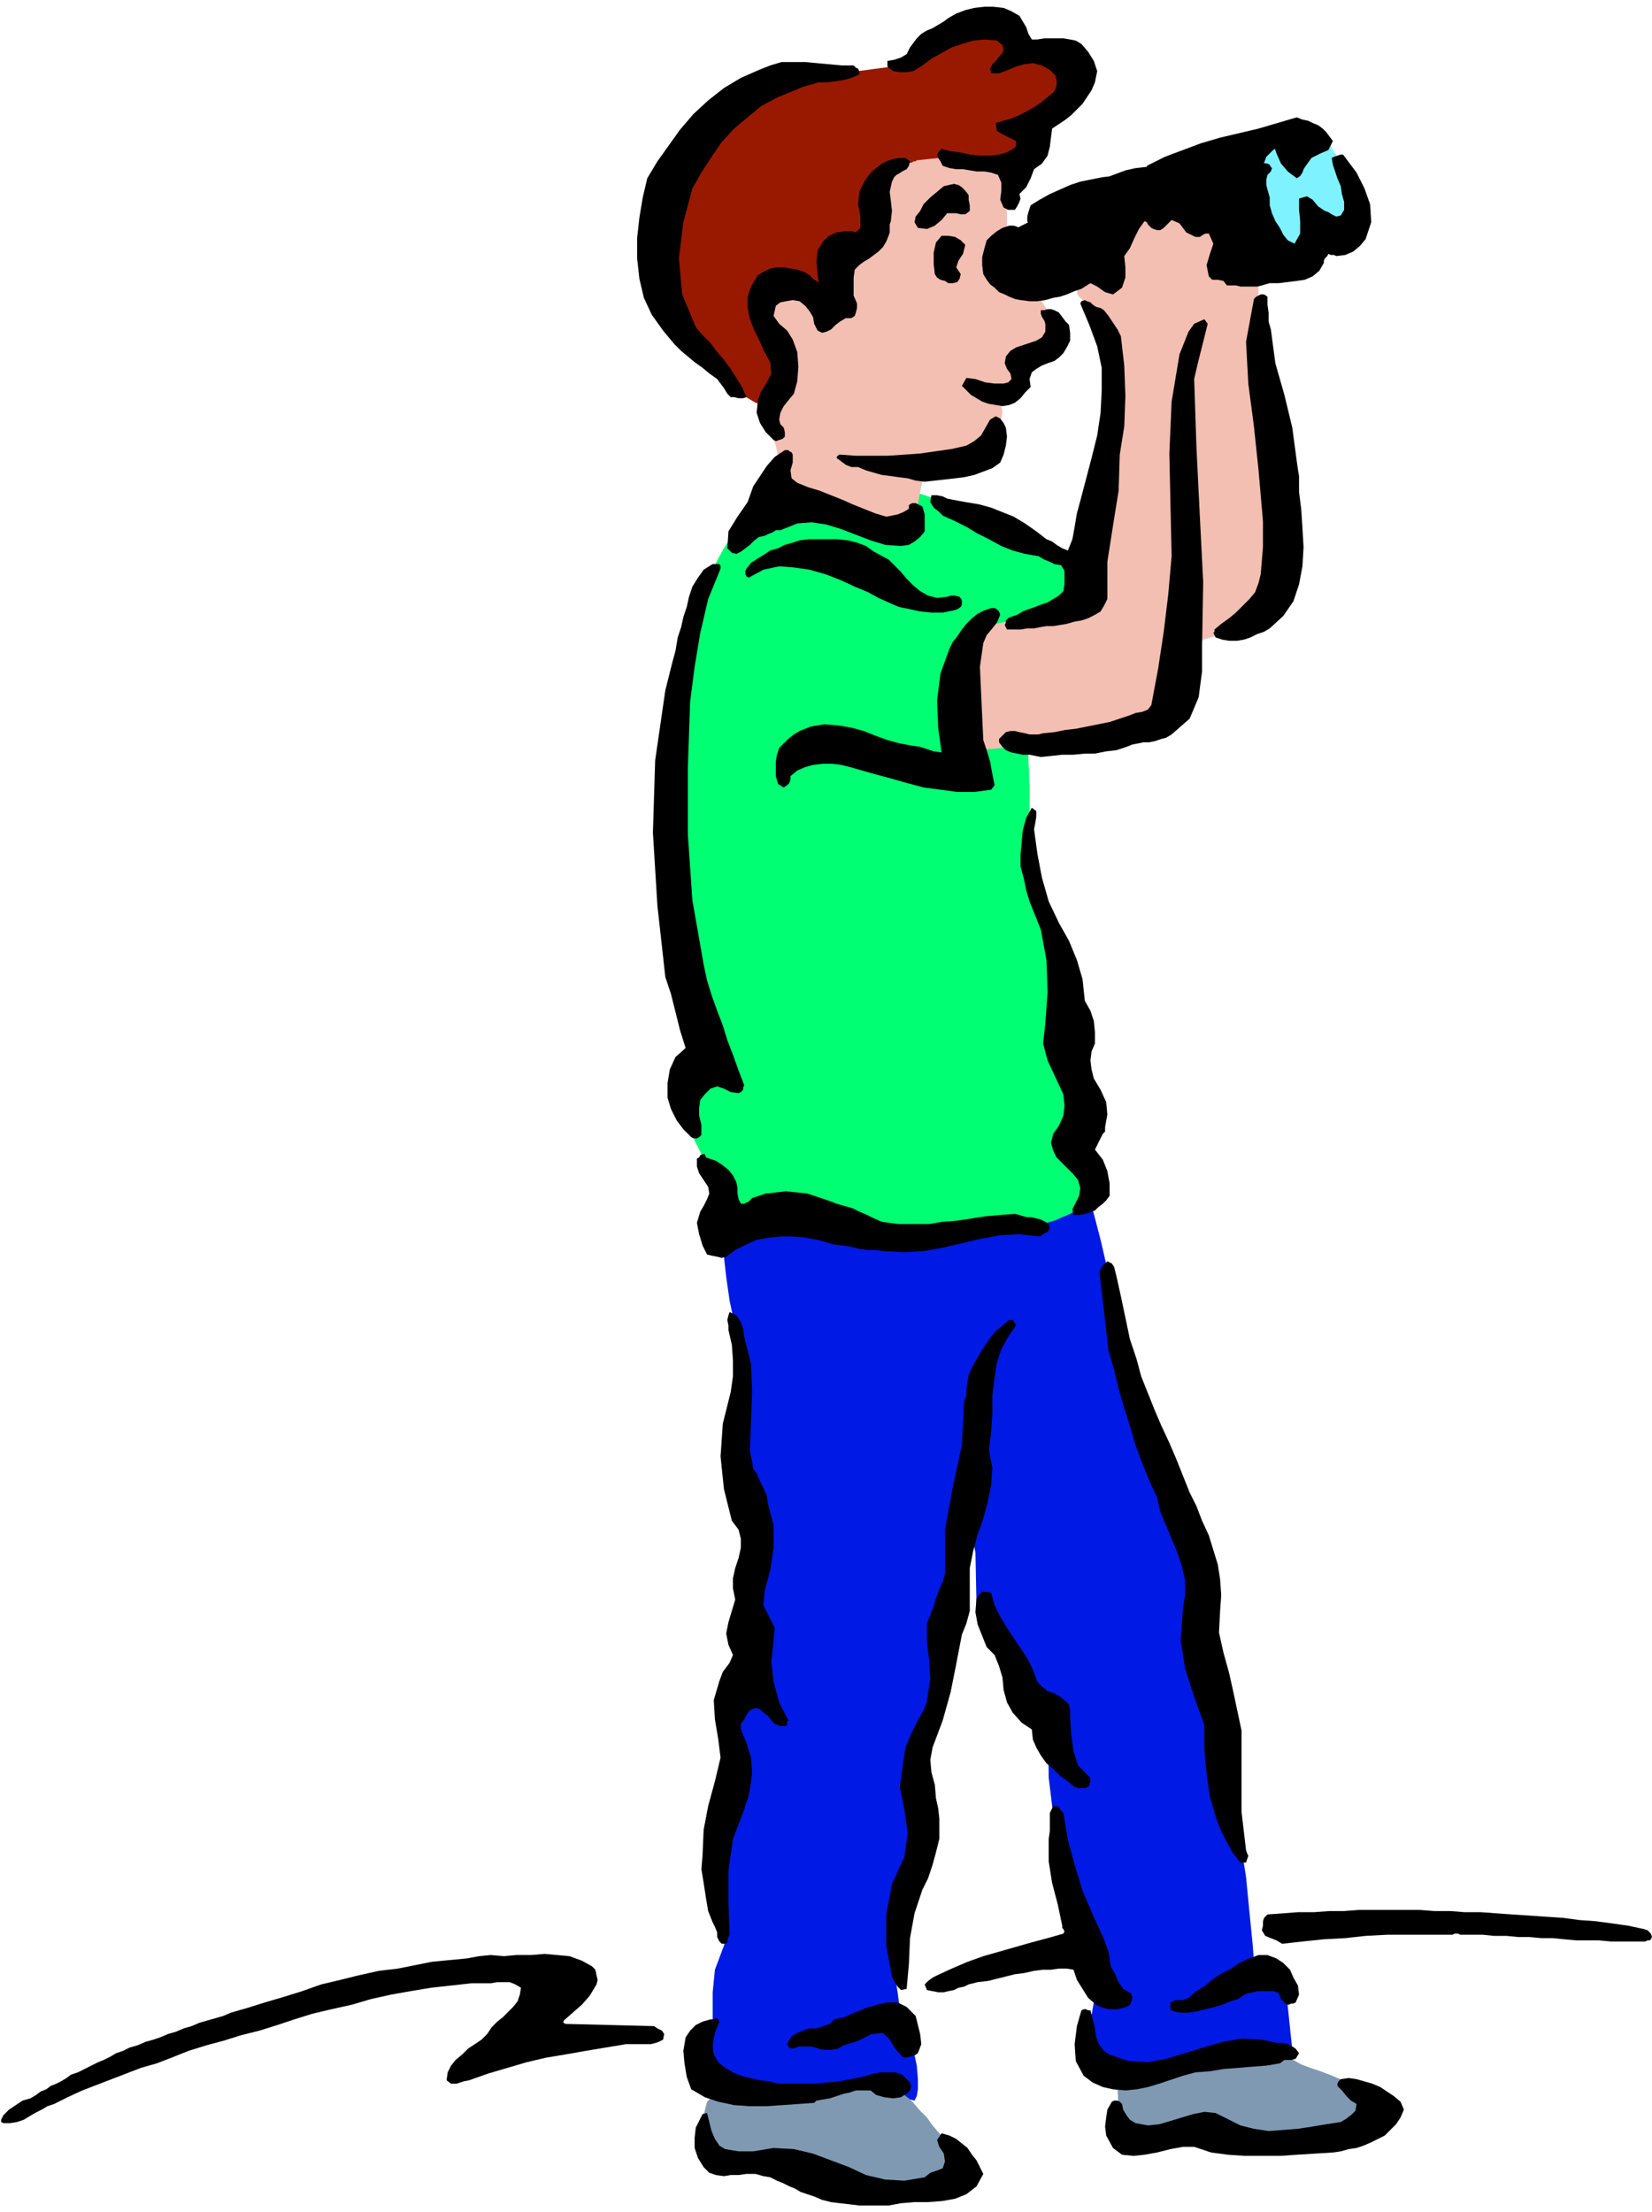
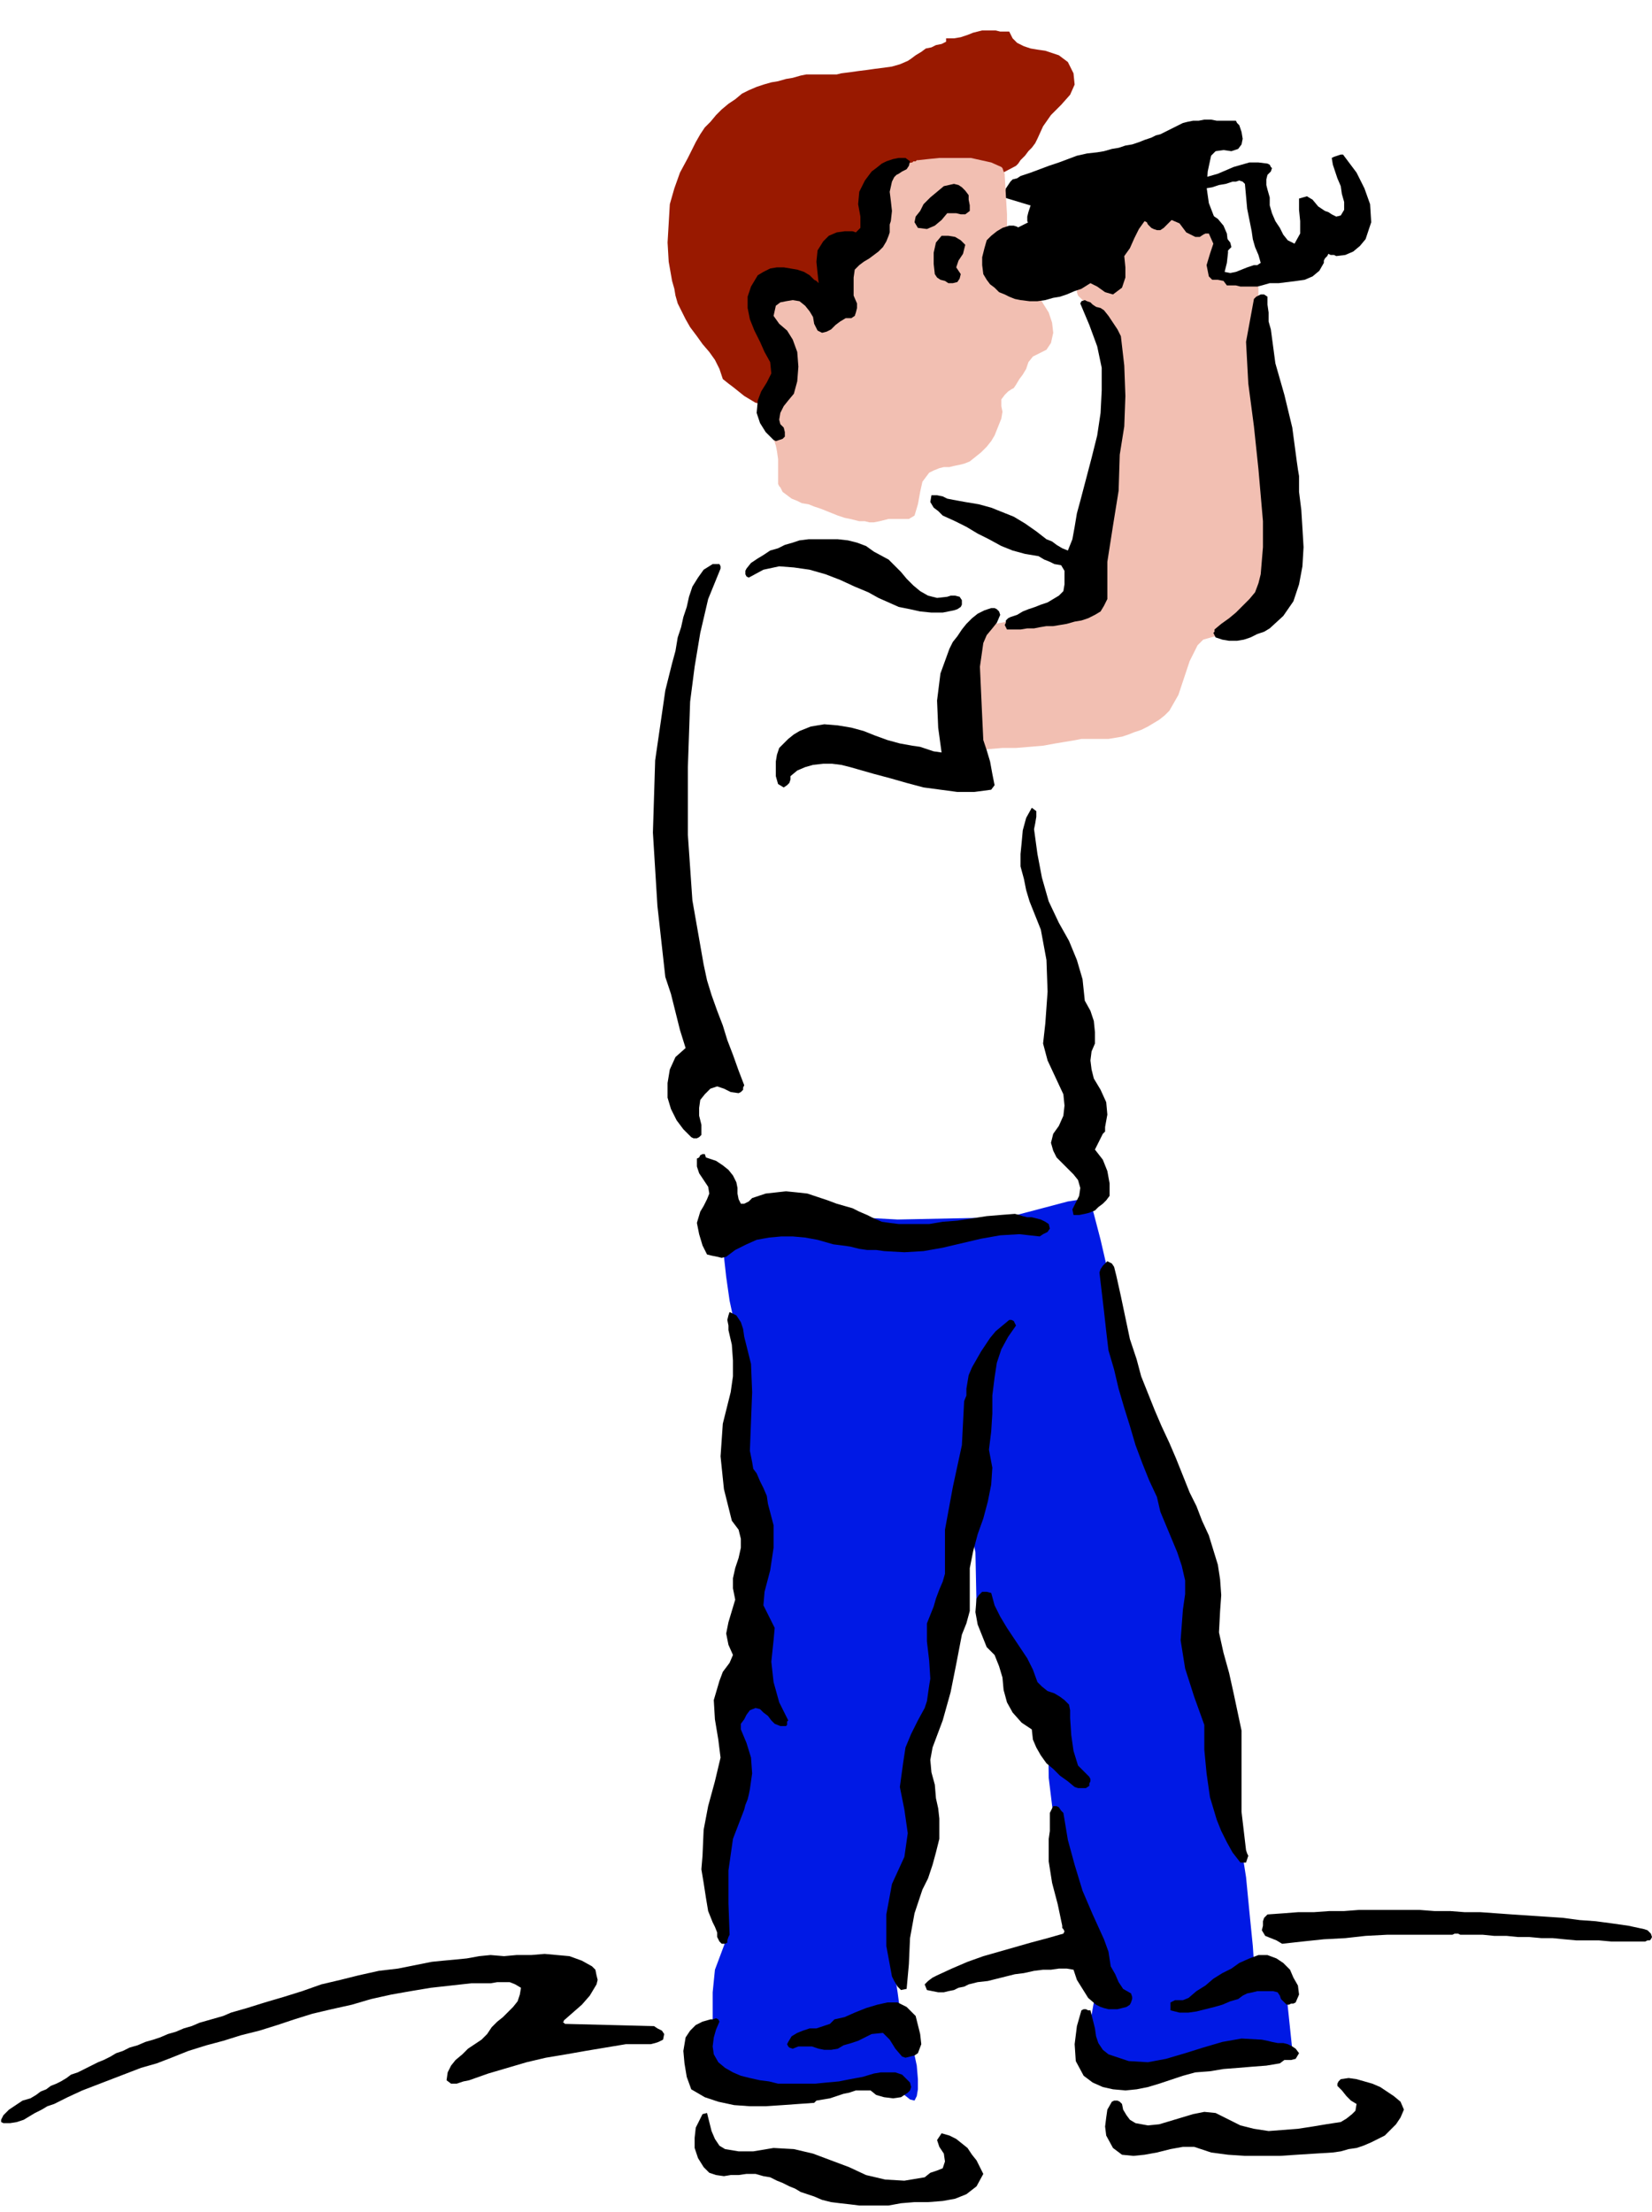
<svg xmlns="http://www.w3.org/2000/svg" fill-rule="evenodd" height="1.961in" preserveAspectRatio="none" stroke-linecap="round" viewBox="0 0 1465 1961" width="140.64">
  <style>.pen1{stroke:none}.brush5{fill:#000}</style>
-   <path class="pen1" d="M993 1897v-15l-1-15-1-15 2-14 17-6 16-6 17-5 17-4 17-3 17-2h17l18 2 6 2 6 5 6 5 7 4 8 3 9 3 8 3 7 3 8 3 7 5 6 5 5 6 4 9 2 10-2 8-6 5-18 3-17 3-18 1-17 1-18-1h-18l-17-2-18-1h-19l-9-1h-38l-10 1zm-357 16-4-2-3-2-2-3-2-4-1-14v-13l3-12 9-9 16-8 18-6 17-4 18-3 19-1h18l19 2 19 4h2l3 2 2 3v5h3l3 1 2 2 3 1 6 6 6 6 6 7 6 6 5 7 6 7 6 6 6 7 3 7 1 8-1 8v8l-15 1-14 1h-88l-9-5-9-3-10-2-10-1-10-1-10-1-9-1-10-2-5-2-4-1-5-2-4-3z" style="fill:#7f99b2" />
  <path class="pen1" style="fill:#0019e5" d="m836 1459-2 16-3 17-3 13-1 6-15 44 9 68-21 65-6 59v6l2 13 2 15 4 12 4 10 4 14 3 14 1 12v9l-1 6-2 4-4-1-5-4-4-4-5-4-6-1h-5l-6 1h-8l-8 1-8 1h-6l-4 1h-2l-70 5h-1l-4-1-5-2-7-2-6-2-7-3-5-3-3-3-5-8-6-10-3-10 2-8 5-5 3-3 2-2 2-4v-25l2-20 9-24-4-16-4-20-4-20-1-14 4-20 8-33 7-30 3-13v-52l13-40-4-27 2-30 7-65-18-47 1-8 3-18 2-21 1-18-1-16-2-18-3-17-3-12-3-14-3-21-2-18-1-8 45-31 110 6 98-2 53-14 19-3 4 14 6 23 6 26 4 24 3 15 6 21 7 26 9 29 9 27 8 25 7 19 4 11 7 21 8 31 7 28 3 12 3 49 15 75 3 49 2 8 5 17 6 19 4 14 3 19 3 31 3 30 1 15 4 4 10 3 9 2 4 1 7 67-43 6-73 11h-49l-18-20 7-39v-38l-29-71-11-90-1-72-30-31-33-48-1-49-8-38-9 27-5 49-7 45z" />
-   <path class="pen1" style="fill:#00ff72" d="m594 689 5-33 6-52 8-51 8-28 4-6 4-8 4-8 4-8 5-9 5-8 7-7 9-6 5-3 7-3 7-4 9-3 9-4 10-3 11-4 11-3 12-2 12-2 12-1h25l12 2 12 3 12 4 23 10 23 9 23 9 20 9 19 8 15 6 11 5 7 3 3 15-4 29-7 27-3 12-91 63 44 9v18l1 22v22l-1 17 1 20 4 27 6 26 6 18 6 23 6 38 5 35 2 15 9 60 8 41 1 24 1 2-2 2-6 4-5 3-5 3-7 3-7 3-7 2-7 2-6 2h-6l-9 1-15 1-19 3-21 2-21 3-19 2-15 1-8-1-6-1-8-2-10-2-11-3-11-2-12-2-10-2-10-2-9-1-11 1-10 1-10 1-9 2-7 1-5 2h-2l-2-10-3-32-3-6-8-14-9-18-5-18-1-15 2-12 4-9 5-7 4-10 2-16-1-16-1-12-2-9-6-16-6-23-7-28-7-31-4-34-2-33 3-33z" />
-   <path class="pen1 brush5" d="m930 187-4 3-4 2-4 2-4 2-4 2-4 2-4 2-4 2-3 3-2 4-2 3-2 4v2l1 2 1 2v1l-2 6-1 6-1 6 3 3 7 2 8 1 7 1h8l8-1h8l7-1h9l2 1 1 1h1l3-1 3-2 3-1 4-1h2l1-2 2-1h39l7 1 7 2 7 3 11 5 11 2h11l12-2 12-2 11-4 11-4 11-5 4-1 4-2 3-3-1-4-4-5-4-6-4-5-2-6-5-13-2-14 1-14 3-14 4-4 7-1 7 1 6-2 3-4 1-5-1-6-2-6-1-1-1-1-1-2h-17l-5-1h-6l-5 1h-5l-5 1-4 1-4 2-4 2-4 2-4 2-4 2-4 1-4 2-6 2-5 2-6 2-6 1-6 2-6 1-7 2-6 1-9 1-9 2-8 3-8 3-9 3-8 3-8 3-9 3-3 2-4 1-2 2-2 3-2 3-1 3-2 2-2 2z" />
-   <path class="pen1" style="fill:#7ff2ff" d="M1147 231h-3l-2-3-2-2-6 2-1-6-2-6-2-6-4-6h-1l-2 1-1 1h-1l-1-17-2-17v-17l6-16 6-6 6-4 7-3 7-1 7-1h21l5 9 6 9 6 9 5 9 3 8 3 8v9l-1 8-5 3-6 1-6 1-4 2-3 5-4 4-3 4-4 4-4 3-4 3-4 3-5 3-5 2z" />
+   <path class="pen1 brush5" d="m930 187-4 3-4 2-4 2-4 2-4 2-4 2-4 2-4 2-3 3-2 4-2 3-2 4v2l1 2 1 2v1l-2 6-1 6-1 6 3 3 7 2 8 1 7 1h8l8-1h8l7-1h9l2 1 1 1h1l3-1 3-2 3-1 4-1h2l1-2 2-1h39h11l12-2 12-2 11-4 11-4 11-5 4-1 4-2 3-3-1-4-4-5-4-6-4-5-2-6-5-13-2-14 1-14 3-14 4-4 7-1 7 1 6-2 3-4 1-5-1-6-2-6-1-1-1-1-1-2h-17l-5-1h-6l-5 1h-5l-5 1-4 1-4 2-4 2-4 2-4 2-4 2-4 1-4 2-6 2-5 2-6 2-6 1-6 2-6 1-7 2-6 1-9 1-9 2-8 3-8 3-9 3-8 3-8 3-9 3-3 2-4 1-2 2-2 3-2 3-1 3-2 2-2 2z" />
  <path class="pen1" style="fill:#991900" d="m681 359-6-1-5-1-5-3-5-3-5-4-5-4-4-3-5-4-3-9-4-8-5-7-6-7-5-7-6-8-4-7-4-8-3-6-2-7-1-6-2-7-3-17-1-17 1-17 1-17 4-14 5-14 7-13 7-14 4-7 4-6 5-5 5-6 5-5 6-5 6-4 6-5 6-3 7-3 6-2 7-2 6-1 7-2 6-1 7-2 5-1h27l4-1 8-1 7-1 8-1 7-1 8-1 7-1 7-2 7-3 3-2 4-3 5-3 4-3 5-1 4-2 5-1 4-2v-3h7l6-1 6-2 5-2 4-1 4-1h12l4 1h8l3 6 4 4 6 3 6 2 6 1 7 1 6 2 6 2 8 6 5 10 1 10-4 9-8 9-9 9-7 10-5 11-2 4-3 4-3 3-3 4-2 2-2 2-2 3-2 2-17 9-17 8-17 7-16 8-16 8-15 10-14 12-12 15-7 12-5 12-5 13-7 13-4 6-4 5-4 6-5 5-4 5-4 5-5 5-4 5-5 8-5 8-4 8-5 9-1 3-2 2-3 3-4 1-2 1h-7z" />
  <path class="pen1" d="M684 380v-6l2-6 2-5 2-5 2-12 1-12v-12l-3-12-5-11-5-10-4-11 1-12 1-2 2-2 2-1 2-1 6-1 6-1h25l6-1 6-1 1-2 1-4 1-4 1-4 3-5 3-5 4-4 4-4 4-4 4-5 4-4 4-5 2-6 1-5v-10l2-8 3-8 4-7 5-7 5-5 6-3 7-2 7-1 1-1h2l1-1h1l9-1 10-1h28l9 2 9 2 9 4 1 1 1 3 1 2v2l1 17 1 17v18l-2 17-1 5-1 5 1 4 2 3 4 3 5 3 4 3 5 3 4 3 4 3 4 4 3 5 5 8 3 9 1 9-2 9-4 6-6 3-6 3-4 5-2 6-3 5-3 4-3 5-2 3-2 1-3 2-3 3-3 4v6l1 5-1 6-2 5-2 5-2 5-3 5-4 5-5 5-5 4-5 4-5 2-4 1-5 1-4 1h-5l-4 1-5 2-4 2-6 8-2 9-2 11-3 10-5 3h-18l-4 1-4 1-5 1h-4l-4-1h-5l-4-1-4-1-5-1-6-2-5-2-5-2-5-2-6-2-5-2-6-1-4-2-5-2-4-3-4-3-1-2-1-2-1-1-1-2v-22l-1-7-1-5-2-6-1-5 1-5-2 1zm170 289v-6l-2-2-2-3-1-3v-2l-3-15v-29l2-15 2-10 4-8 4-8 4-9 1-2 3-1 2-1h3l6-1 5-1 6-1 5-1 6-1 5-2 6-1 5-1 7-2 6-1 6-2 7-1 2-2 3-1 3-2 2-3 4-4 3-4 2-6 2-5 3-15 3-14 2-14 3-15 5-23 4-23 3-22 2-23 1-15 1-15-1-14-2-15-1-6-3-6-3-6-4-6-4-5-5-5-5-4-5-5-1-3v-6l1-3 3-1 3-1 4-1 3-2 3-1 2-2 2-3 2-2 5-12 6-11 6-11 8-10 4-3 4-3 4-3 5-3 4-1 5-2h5l5 1 3 2 2 3 3 3 3 2 8 2 8 3 7 5 5 7 2 8v9l-1 8 2 7 3 4 3 2 5 2h4l5 1 5-1h10v30l-1 29 1 30 4 30 4 29 4 28 3 28 3 28 1 10 1 11v10l-2 10v5l-1 1-5 6-5 6-5 5-5 5-5 4-6 4-7 3-7 3-7 2-7 2-7 2-5 5-7 14-5 15-5 15-8 14-4 4-5 4-5 3-5 3-6 3-6 2-5 2-6 2-6 1-6 1h-24l-5 1-6 1-12 2-11 2-12 1-12 1h-12l-12 1-11 2-12 3z" style="fill:#f2bfb2" />
-   <path class="pen1 brush5" d="m904 14 3 5 3 5 2 6 3 5h5l6-1h17l6 1 5 1 5 3 6 7 5 8 3 9-2 10-3 7-4 6-4 6-5 5-5 5-5 4-6 4-6 4-1 8-1 8-2 8-5 7-7 5-3 8-4 8-6 6 1 4-1 3-2 4-2 3h-6l-2-1-2-1-3-7 1-8v-7l-3-7-6-2-6-1h-7l-6-1-6-1h-6l-6-1-6-2-2-4-2-3-1-3 2-3 2-2 8 2 8 1 9 2 9 1h9l8-1 7-2 7-4 1-2v-4l-6-3-6-3-5-3-1-7 7-2 7-2 7-3 6-3 7-4 6-4 6-5 5-4 2-3 1-4v-4l-1-4-5-5-7-4-8-2-8 1-7 2-7 3-8 3h-7l-1-4 2-4 3-3 3-4 3-3 1-3-1-4-5-4-11-1-10 1-10 3-9 3-9 5-9 5-8 6-8 5-6 1h-6l-6-1-4-3-1-1v-5l6-1 6-2 5-3 3-6 3-4 3-4 4-4 5-3 5-2 5-3 5-3 4-3 7-4 8-3 8-2 9-1h8l9 1 7 3 7 4zM757 58l2 2 2 1 1 2v3l-7 3-7 2-7 1-8 1h-7l-7 2-7 2-7 3-15 6-15 8-12 10-12 10-11 12-9 13-9 14-8 14-8 30-4 32 3 32 12 29 6 7 7 7 6 8 6 7 6 8 5 8 5 8 4 9-3 1h-4l-4-1h-3l-3-3-3-5-3-4-3-4-7-5-6-5-7-5-6-5-6-5-6-6-5-6-5-6-10-14-7-15-4-17-2-18v-18l2-18 3-18 4-17 9-15 10-14 10-14 12-14 13-12 14-11 15-9 16-7 10-4 10-3h21l11 1 11 1 11 1h10zm425 67-4 8-7 3-8 4-5 7-2 3-1 3-2 3-3 2-8-6-6-7-4-9-3-9-6 1-7 2-6 1-7 2-10 2-9 2-9 3-9 4-9 3-9 4-8 4-9 3-4-2-5-2-4-2-1-5 16-8 16-6 16-6 17-5 17-4 17-4 17-5 17-5 5 2 5 1 4 2 5 2 4 3 3 3 3 4 3 4z" />
  <path class="pen1 brush5" d="m1203 153 7 14 5 14 1 16-5 15-5 6-6 5-7 3-8 1-2-1h-3l-2-1-1 2-2 2-1 2v2l-4 7-6 5-7 3-7 1-8 1-8 1h-8l-7 2-4 1h-15l-4-1h-8l-3-4-5-1h-5l-3-3-2-10 3-10 3-9-4-9h-3l-2 1-3 2h-4l-8-4-6-8-7-3-7 7-3 2h-3l-3-1-2-1-2-2-1-1-1-2-2-1-5 7-4 8-4 9-5 7 1 10v9l-3 9-8 6-7-2-7-5-6-3-8 5-6 2-7 3-6 2-6 1-7 2-7 1h-7l-8-1-5-1-5-2-4-2-5-2-4-4-4-3-3-4-3-5-1-8v-7l2-8 2-7 4-4 5-4 5-3 6-2h4l3 1 3 2 2 2-2 7-3 8-2 7 2 8 8 5 8 2h8l8-2 9-3 8-2 9-2h9l7-9 5-11 3-11 6-11 3-4 4-4 2-4 4-4 3-3 4-3 5-1 6 1 1 1h1l1 1 6-3 5-4 5-4h7l5 3 5 2 4 3 3 5 1 4v8l2 3 7 2 6 4 5 6 3 7 1 9v8l-1 9-2 8 5 1 5-1 5-2 5-2 3-1 3-1h3l3-2-2-7-3-7-2-7-1-7-2-10-2-10-1-11-1-11-2-2-3-1-3 1h-3l-6 2-6 1-6 2-6 1-2-1-1-2v-6l7-2 7-2 7-3 7-3 7-2 7-2h8l8 1 2 1 1 2 1 1-1 3-3 3-1 4v5l1 4 2 7v7l2 7 3 7 4 6 3 6 4 5 6 3 5-9v-11l-1-10v-10l7-2 5 3 5 6 6 4 3 1 3 2 4 2 4-1 3-5v-7l-2-7-1-7-3-7-2-6-2-6-1-6 2-1 3-1 3-1h2l3 4 3 4 3 4 3 4zm-396-10-1 4-2 3-4 2-3 2-2 1-2 2-1 2-1 2-2 9 1 8 1 9-1 9-1 3v7l-1 3-2 5-3 5-4 4-4 3-4 3-5 3-4 3-4 4-1 7v16l3 7v4l-1 4-1 3-3 2h-5l-5 3-4 3-4 4-4 2-4 1-4-2-3-6-1-6-3-5-4-5-5-4-6-1-6 1-5 1-4 3-2 9 5 7 7 6 5 8 4 11 1 13-1 13-3 11-5 6-4 5-3 6-1 6 1 4 3 3 1 4v4l-2 2-3 1-3 1-2-1-7-7-5-8-3-9 1-11 3-8 5-8 4-8-1-10-5-9-4-9-5-10-4-10-2-10v-10l3-9 6-10 5-3 6-3 6-1h6l6 1 6 1 6 2 5 3 2 2 2 2 2 1 2 2-1-9-1-10 1-10 5-8 5-5 7-3 7-1h7l3 1 1-1 2-2 1-1v-10l-2-11 1-11 5-10 3-4 3-4 4-3 5-4 4-2 6-2 5-1h6l4 3z" />
  <path class="pen1 brush5" d="M990 160v8l-6-1-7 2-7 3-7 2-3 2-3 2-2 2-1 4h4l5-1 4-2 4-2 4-1h8l4 3v4l-2 2-3 2-3 2-7 2-6 3-6 2-6 2-7 2-6 2-6 1-7 1-5-2-5-2-5-2-2-4v-4l1-4 1-3 1-3 8-5 9-5 9-4 9-4 9-3 10-2 10-2 10-1 2 4zm-131 13v4l1 5v5l-4 3h-4l-4-1h-8l-5 6-6 5-7 3-8-1-3-5 1-5 4-5 3-6 6-6 6-5 6-5 9-2 4 1 3 2 3 3 3 4zm-3 44-2 8-4 6-2 6 4 6-1 4-2 3-4 1h-4l-3-2-4-1-3-2-2-3-1-9v-10l2-9 5-6h6l6 1 5 3 4 4zm271 75 4 30 8 28 7 29 4 30 1 7 1 6v14l2 16 1 16 1 17-1 17-3 16-5 15-9 13-12 11-5 3-6 2-6 3-6 2-6 1h-7l-6-1-6-2-1-2-1-2 1-1v-2l6-5 7-5 6-5 6-6 6-6 5-6 3-8 2-8 2-24v-23l-2-23-2-23-4-38-5-38-2-37 7-38 2-2 4-2h3l3 2v7l1 7v8l2 7zm-133 6 3 26 1 27-1 27-4 25-1 32-5 31-5 32v33l-3 6-3 5-5 3-6 3-6 2-6 1-7 2-6 1-6 1h-6l-6 1-5 1h-6l-6 1h-12l-1-2-1-2 1-2v-2l2-2 2-1 3-1 3-1 5-3 5-2 6-2 5-2 6-2 5-3 5-3 4-4 1-6v-12l-3-5-6-1-4-2-5-2-5-3-12-2-11-3-10-4-11-6-10-5-10-6-10-5-11-5-4-4-4-3-3-5 1-6h5l5 1 4 2 5 1 11 2 12 2 11 3 10 4 10 4 10 6 10 7 9 7 5 2 4 3 5 3 5 2 4-10 2-11 2-12 3-11 5-19 5-19 5-20 3-20 1-20v-20l-4-19-7-19-8-19 1-2 3-1 2 1 3 1 2 2 3 2 4 1 3 2 4 5 4 6 4 6 3 6z" />
-   <path class="pen1 brush5" d="m948 288 1 7v7l-3 6-3 5-4 4-4 3-6 2-5 2-5 3-4 3-2 6 1 7-5 5-4 5-5 4-5 2-6 1-6-1-6-1-6-2-5-3-5-3-4-4-4-4 4-7 8 1 9 3 8 1h8l4-1 3-3-1-5-3-4-2-5 1-6 4-5 5-3 6-2 6-2 6-2 5-3 3-5v-7l-1-3-2-3-1-3v-3h3l3-1h3l3 1 4 2 3 4 3 4 3 3zm123-1-3 12-3 12-3 12-3 13 2 60 3 61 3 59-1 57v22l-3 23-8 19-16 14-5 3-4 1-6 2-5 1h-5l-5 1-5 1-5 2-9 3-9 1-10 2h-9l-10 1h-10l-9 1-10 1-5-1-5-1h-6l-5-1-5-1-5-2-3-3-3-4v-3l2-2 2-2 2-2 4-1h4l4 1 5 1 4 1h8l4-1 10-1 10-2 9-1 10-2 10-2 10-2 9-3 9-3 5-2 6-1 5-2 3-4 6-32 5-33 4-33 3-34-1-45-1-46 2-46 7-42 4-10 4-10 5-7 9-4 3 4zm-179 92 1 8-1 8-2 8-3 7-7 5-8 3-8 3-9 2-8 1-9 1-9 1-9 1-8-1-7-2-8-1-7-1-8-1-7-2-7-2-7-3h-6l-5-2-4-3-4-3v-1l1-1 1-1h1l14 1h28l15-1 14-1 14-2 14-2 13-3 7-4 6-5 4-7 4-7 5-3 4 2 3 4 2 4zm-189 24v7l-2 7 1 7 5 4 10 4 10 3 10 4 10 4 9 4 10 4 10 4 10 3 5-1 5-1 5-2 5-3v-3l1-1 2-1h3l6 3 2 7v15l-4 5-5 4-5 3-7 1-14-1-13-4-13-5-13-5-13-4-13-2-13 1-15 6h-4l-3 2-3 1-4 2-5 1-4 3-4 4-4 3-4 3-4 2-4-1-4-4 1-15 8-13 9-13 5-14 6-9 6-9 7-8 9-6h3l1 1 2 1 1 2z" />
  <path class="pen1 brush5" d="m788 496 5 5 6 6 5 6 6 6 6 5 7 4 8 2 9-1 3-1h4l4 1 2 3v4l-1 2-3 2-3 1-10 2h-10l-10-1-9-2-10-2-9-4-9-4-9-5-12-5-13-6-13-5-14-4-14-2-13-1-14 3-13 7-2-1-1-2v-3l1-2 4-5 6-4 5-3 6-4 7-2 6-3 7-2 6-2 8-1h26l9 1 8 2 8 3 7 5 13 7zm-149 6v2l-11 27-7 30-5 30-4 31-2 58v60l4 58 10 57 3 14 4 13 5 14 5 13 4 13 5 13 5 14 5 13-1 2v2l-2 2-2 1-7-1-6-3-6-2-6 2-5 5-4 5-1 7v7l1 4 1 4v9l-2 2-2 1h-3l-2-1-7-7-6-8-5-10-3-10v-13l2-12 5-11 9-8-5-16-4-16-4-16-5-15-7-63-4-65 2-64 9-62 3-12 3-12 3-11 2-12 3-9 2-9 3-9 2-9 3-9 5-8 5-7 8-5h6l1 2zm248 43-3 7-4 5-5 6-3 7-3 21 1 22 1 22 1 21 3 9 3 10 2 11 2 10-3 4-15 2h-15l-15-2-15-2-15-4-14-4-15-4-14-4-7-2-8-2-8-1h-8l-9 1-7 2-7 3-6 5v3l-1 3-2 2-3 2-5-3-2-7v-13l1-6 2-6 4-4 4-4 5-4 5-3 5-2 5-2 12-2 12 1 12 2 11 3 10 4 11 4 11 3 11 2 7 1 6 2 6 2 7 1-3-22-1-24 3-24 8-22 3-6 4-5 4-6 4-5 5-5 5-4 6-3 6-2h3l2 1 2 2 1 3zm30 190 3 22 4 21 6 21 9 19 9 16 7 17 5 17 2 19 5 9 3 9 1 10v10l-3 7-1 8 1 8 2 8 6 10 5 11 1 11-2 11v4l-2 2-1 2-6 12 7 9 4 10 2 11v11l-3 4-3 3-4 3-3 3-5 2-4 1-5 1h-5l-1-5 3-6 3-6 1-7-2-7-4-5-5-5-5-5-5-5-3-6-2-7 2-8 5-7 4-9 1-9-1-10-7-15-7-15-4-15 2-18 2-28-1-28-5-27-10-25-3-10-2-10-3-11v-11l1-10 1-11 3-11 5-9 4 3v5l-1 6-1 5zm-264 313 1 5v5l1 5 2 4h3l4-2 3-3 3-1 9-3 9-1 9-1 10 1 9 1 9 3 9 3 8 3 7 2 7 2 6 3 7 3 6 3 7 3 7 1 8 1h27l12-2 13-1 13-2 13-2 12-1 13-1 4 1 3 1 4 1h4l4 1 4 1 4 2 3 2 1 4-2 3-4 2-3 2-18-2-17 1-17 3-17 4-17 4-17 3-17 1-18-1-7-1h-8l-7-1-8-2-7-1-8-1-7-2-7-2-11-2-11-1h-10l-11 1-11 2-9 4-10 5-8 6-4 1-4-1-5-1-4-1-4-8-3-10-2-10 3-10 3-5 3-6 2-5-1-6-4-6-4-6-2-6v-7l2-1 1-2 2-1h2l1 3 3 1 3 1 3 1 6 4 5 4 4 5 3 6zm337 83 4 18 4 19 4 19 6 18 4 15 6 15 6 15 6 14 7 15 6 14 6 15 6 15 6 12 5 13 6 13 4 13 4 13 2 13 1 14-1 14-1 19 4 18 5 18 4 18 7 33v72l4 34 1 3 1 2-1 3-1 3h-5l-7-9-5-9-5-10-4-10-6-20-3-21-2-21v-22l-9-25-8-25-4-25 2-27 2-14v-12l-3-13-4-12-5-12-5-12-5-12-3-13-7-15-6-15-6-16-5-17-5-16-5-17-4-17-5-17-2-17-2-18-2-17-2-17 1-3 2-3 2-2 2-2 4 2 2 3 1 4 1 4zm-330 54 6 24 1 25-1 26-1 26 1 5 1 5 1 6 3 4 3 7 3 6 3 7 1 7 5 19v20l-3 20-5 19-1 12 5 10 5 10-1 11-2 19 2 18 5 18 8 16-1 1v3l-1 1h-5l-5-2-3-3-3-4-4-3-3-3-4-1-5 2-3 4-2 4-3 4v5l5 12 4 13 1 14-2 14-1 5-1 4-2 5-1 4-10 26-4 28v29l1 28-1 2-1 3v2l-2 1h-3l-2-2-2-4v-4l-2-5-2-4-2-5-2-5-2-12-2-13-2-12 1-12 1-23 4-21 6-22 5-21-2-16-3-18-1-17 5-17 3-8 6-8 3-7-4-9-2-10 2-10 3-10 3-10-2-10v-9l2-9 3-9 2-9v-8l-2-8-6-8-7-28-3-29 2-29 7-28 2-14v-14l-1-14-3-13v-4l-1-5 1-4 1-3 6 3 4 6 2 6 1 7zm241-10-7 10-6 11-4 12-2 13-2 16v16l-1 16-2 16 3 16-1 15-3 15-4 15-5 14-4 15-3 15v38l-3 11-4 10-5 26-5 25-7 25-9 24-2 11 1 11 3 11 1 12 2 9 1 9v18l-3 12-3 11-4 12-5 10-7 21-4 22-1 23-2 22-5 1-3-3-3-5-2-4-5-27v-28l5-27 11-24 3-21-3-21-4-20 3-22 2-13 5-12 6-12 6-11 2-6 1-7 1-7 1-6-1-16-2-17v-16l6-15 2-7 3-8 3-7 2-7v-39l7-38 8-37 2-39 2-5v-6l1-6 1-6 3-7 4-7 4-7 4-6 4-6 5-6 6-5 6-5h2l2 1 1 2 1 2zm-22 237 3 11 5 10 6 10 6 9 6 9 6 9 5 10 4 11 4 4 5 4 6 2 5 3 4 3 4 4 1 5v7l1 15 2 14 4 13 10 10 1 2v2l-1 2v2l-3 2h-7l-3-1-6-5-7-5-6-6-6-5-5-7-4-7-3-7-1-9-9-6-8-9-5-9-3-11-1-11-3-10-4-10-7-7-4-10-4-10-2-11 1-12 2-3 3-3h4l4 1zm64 195 4 24 6 22 7 23 9 21 5 11 5 11 4 11 2 13 4 7 3 7 4 6 7 4 1 3v2l-1 3-1 2-3 2-4 1-4 1h-8l-4-1-3-1-4-2-7-6-5-8-5-8-3-9-6-1h-7l-7 1h-7l-8 1-9 2-8 1-8 2-8 2-8 2-9 1-8 2-4 2-5 1-4 2-5 1-4 1h-5l-5-1-5-1-2-5 3-3 4-3 4-2 13-6 14-6 14-5 14-4 14-4 14-4 15-4 14-4 1-2-1-2-1-1v-2l-4-19-5-19-3-19v-20l1-7v-16l3-6h3l2 1 2 3 2 2zm515 103 3 1 2 2 1 1 1 3-1 2-1 1h-2l-2 1h-30l-11-1h-20l-11-1-10-1h-10l-11-1h-10l-10-1h-11l-10-1h-20l-2-1h-3l-2 1h-58l-19 1-18 2-19 1-19 2-18 2-5-3-5-2-5-2-3-5 1-4v-4l1-3 3-3 14-1 13-1h14l14-1h13l13-1h54l13 1h14l13 1h14l14 1 14 1 15 1 15 1 15 1 15 2 14 1 15 2 14 2 14 3zm-933 33 3 3 1 5 1 4-1 4-6 10-7 8-8 7-8 7v1h-1l2 2 79 2 3 2 4 2 2 3-1 5-4 2-3 1-4 1h-22l-18 3-18 3-17 3-18 3-17 4-17 5-17 5-17 6-5 1-6 2h-5l-4-3 1-7 3-6 4-5 6-5 5-5 6-4 6-4 5-5 4-6 5-5 5-4 5-5 4-4 4-5 2-6 1-6-5-3-5-2h-11l-6 1h-17l-18 2-18 2-18 3-17 3-18 4-17 5-18 4-17 4-16 5-15 5-16 5-16 4-16 5-15 4-16 5-15 6-13 5-14 4-13 5-13 5-13 5-13 5-13 6-12 6-6 2-5 3-6 3-5 3-5 3-6 2-6 1H3l-2-1v-2l1-2 1-2 5-5 6-4 6-4 7-2 5-3 4-3 5-2 4-3 5-2 4-2 5-3 4-3 6-2 6-3 6-3 6-3 5-2 6-3 5-3 6-2 6-3 7-2 7-3 7-2 6-2 7-3 7-2 7-3 7-2 7-3 7-2 7-2 7-2 7-3 7-2 7-2 16-5 17-5 16-5 17-6 17-4 16-4 18-4 17-2 10-2 10-2 10-2 10-1 11-1 10-1 11-2 10-1 12 1 11-1h13l12-1 11 1 11 1 11 4 9 5zm619 3 3 7 4 7 1 8-3 7-2 1h-2l-2 1h-2l-3-3-2-2-1-3-2-3-4-1h-14l-4 1-5 1-4 2-4 3-7 2-7 3-7 2-8 2-8 2-7 1h-8l-8-2v-7l4-2h7l5-2 7-6 8-5 7-6 8-5 8-4 7-5 9-4 8-3h8l8 3 6 4 6 6zm-332 41 2 8 2 8 1 9-3 8-3 2-4 1-4 1-3-1-6-7-5-8-6-6-10 1-6 3-6 3-6 2-7 2-5 3-6 1h-6l-5-1-6-2h-12l-5 2-3-1-1-1-1-2 1-2 3-5 5-3 5-2 6-2h6l6-2 6-2 4-4 9-2 9-4 10-4 10-3 9-2h9l8 4 8 8zm159 11 1 7 2 6 4 6 5 4 18 6 17 1 16-3 17-5 16-5 17-5 17-3 18 1 5 1 4 1 5 1h5l4 1 4 2 3 2 3 4-3 5-4 1h-6l-4 3-12 2-13 1-12 1-13 1-12 2-13 1-11 3-12 4-9 3-10 3-10 2-10 1-11-1-9-2-9-4-8-6-7-13-1-15 2-16 4-14 2-1h2l2 1h2l4 16z" />
  <path class="pen1 brush5" d="m638 1792-3 7-2 7-1 8 1 7 4 7 6 5 7 4 7 3 8 2 9 2 8 1 8 2h33l10-1 11-1 10-2 11-2 10-3 6-1h13l6 2 2 2 2 2 3 3 1 4-1 3-2 2-3 2-3 2-7 1-8-1-7-2-5-4h-13l-6 2-5 1-6 2-6 2-6 1-6 1-2 2-14 1-14 1-15 1h-14l-14-1-14-3-12-4-12-7-4-11-2-12-1-11 2-12 4-6 5-5 6-3 7-2h2l3-1 2 1 1 2zm604 71 3 7-3 7-4 6-5 5-5 5-6 3-6 3-7 3-6 2-7 1-7 2-7 1-16 1-16 1-15 1h-31l-15-1-15-2-15-5h-10l-11 2-12 3-11 2-10 1-10-1-8-6-6-11-1-8 1-8 1-7 4-7 2-1h3l2 1 2 2 1 5 3 5 3 4 5 3 11 2 10-1 10-3 10-3 10-3 10-2 10 1 10 5 12 6 12 3 13 2 13-1 13-1 13-2 12-2 13-2 5-3 5-4 3-3 1-6-5-3-4-4-4-5-4-4v-2l1-2 1-1 1-1 7-1 7 1 7 2 7 2 7 3 6 4 6 4 6 5zm-615 10 2 8 2 8 3 7 4 6 5 3 6 1 6 1h13l6-1 6-1 6-1 18 1 17 4 16 6 16 6 15 7 17 4 17 1 18-3 5-4 6-2 5-2 2-6-1-7-4-6-2-6 4-6 7 2 6 3 5 4 5 4 4 6 4 5 3 6 3 6-6 11-9 7-10 4-11 2-13 1h-12l-12 1-11 2h-26l-8-1-9-1-8-1-8-2-7-3-6-2-6-2-5-3-5-2-6-3-5-2-6-3-6-1-7-2h-8l-7 1h-7l-6 1-7-1-6-2-5-5-5-8-3-9v-9l1-9 2-4 2-4 2-4 4-1z" />
</svg>